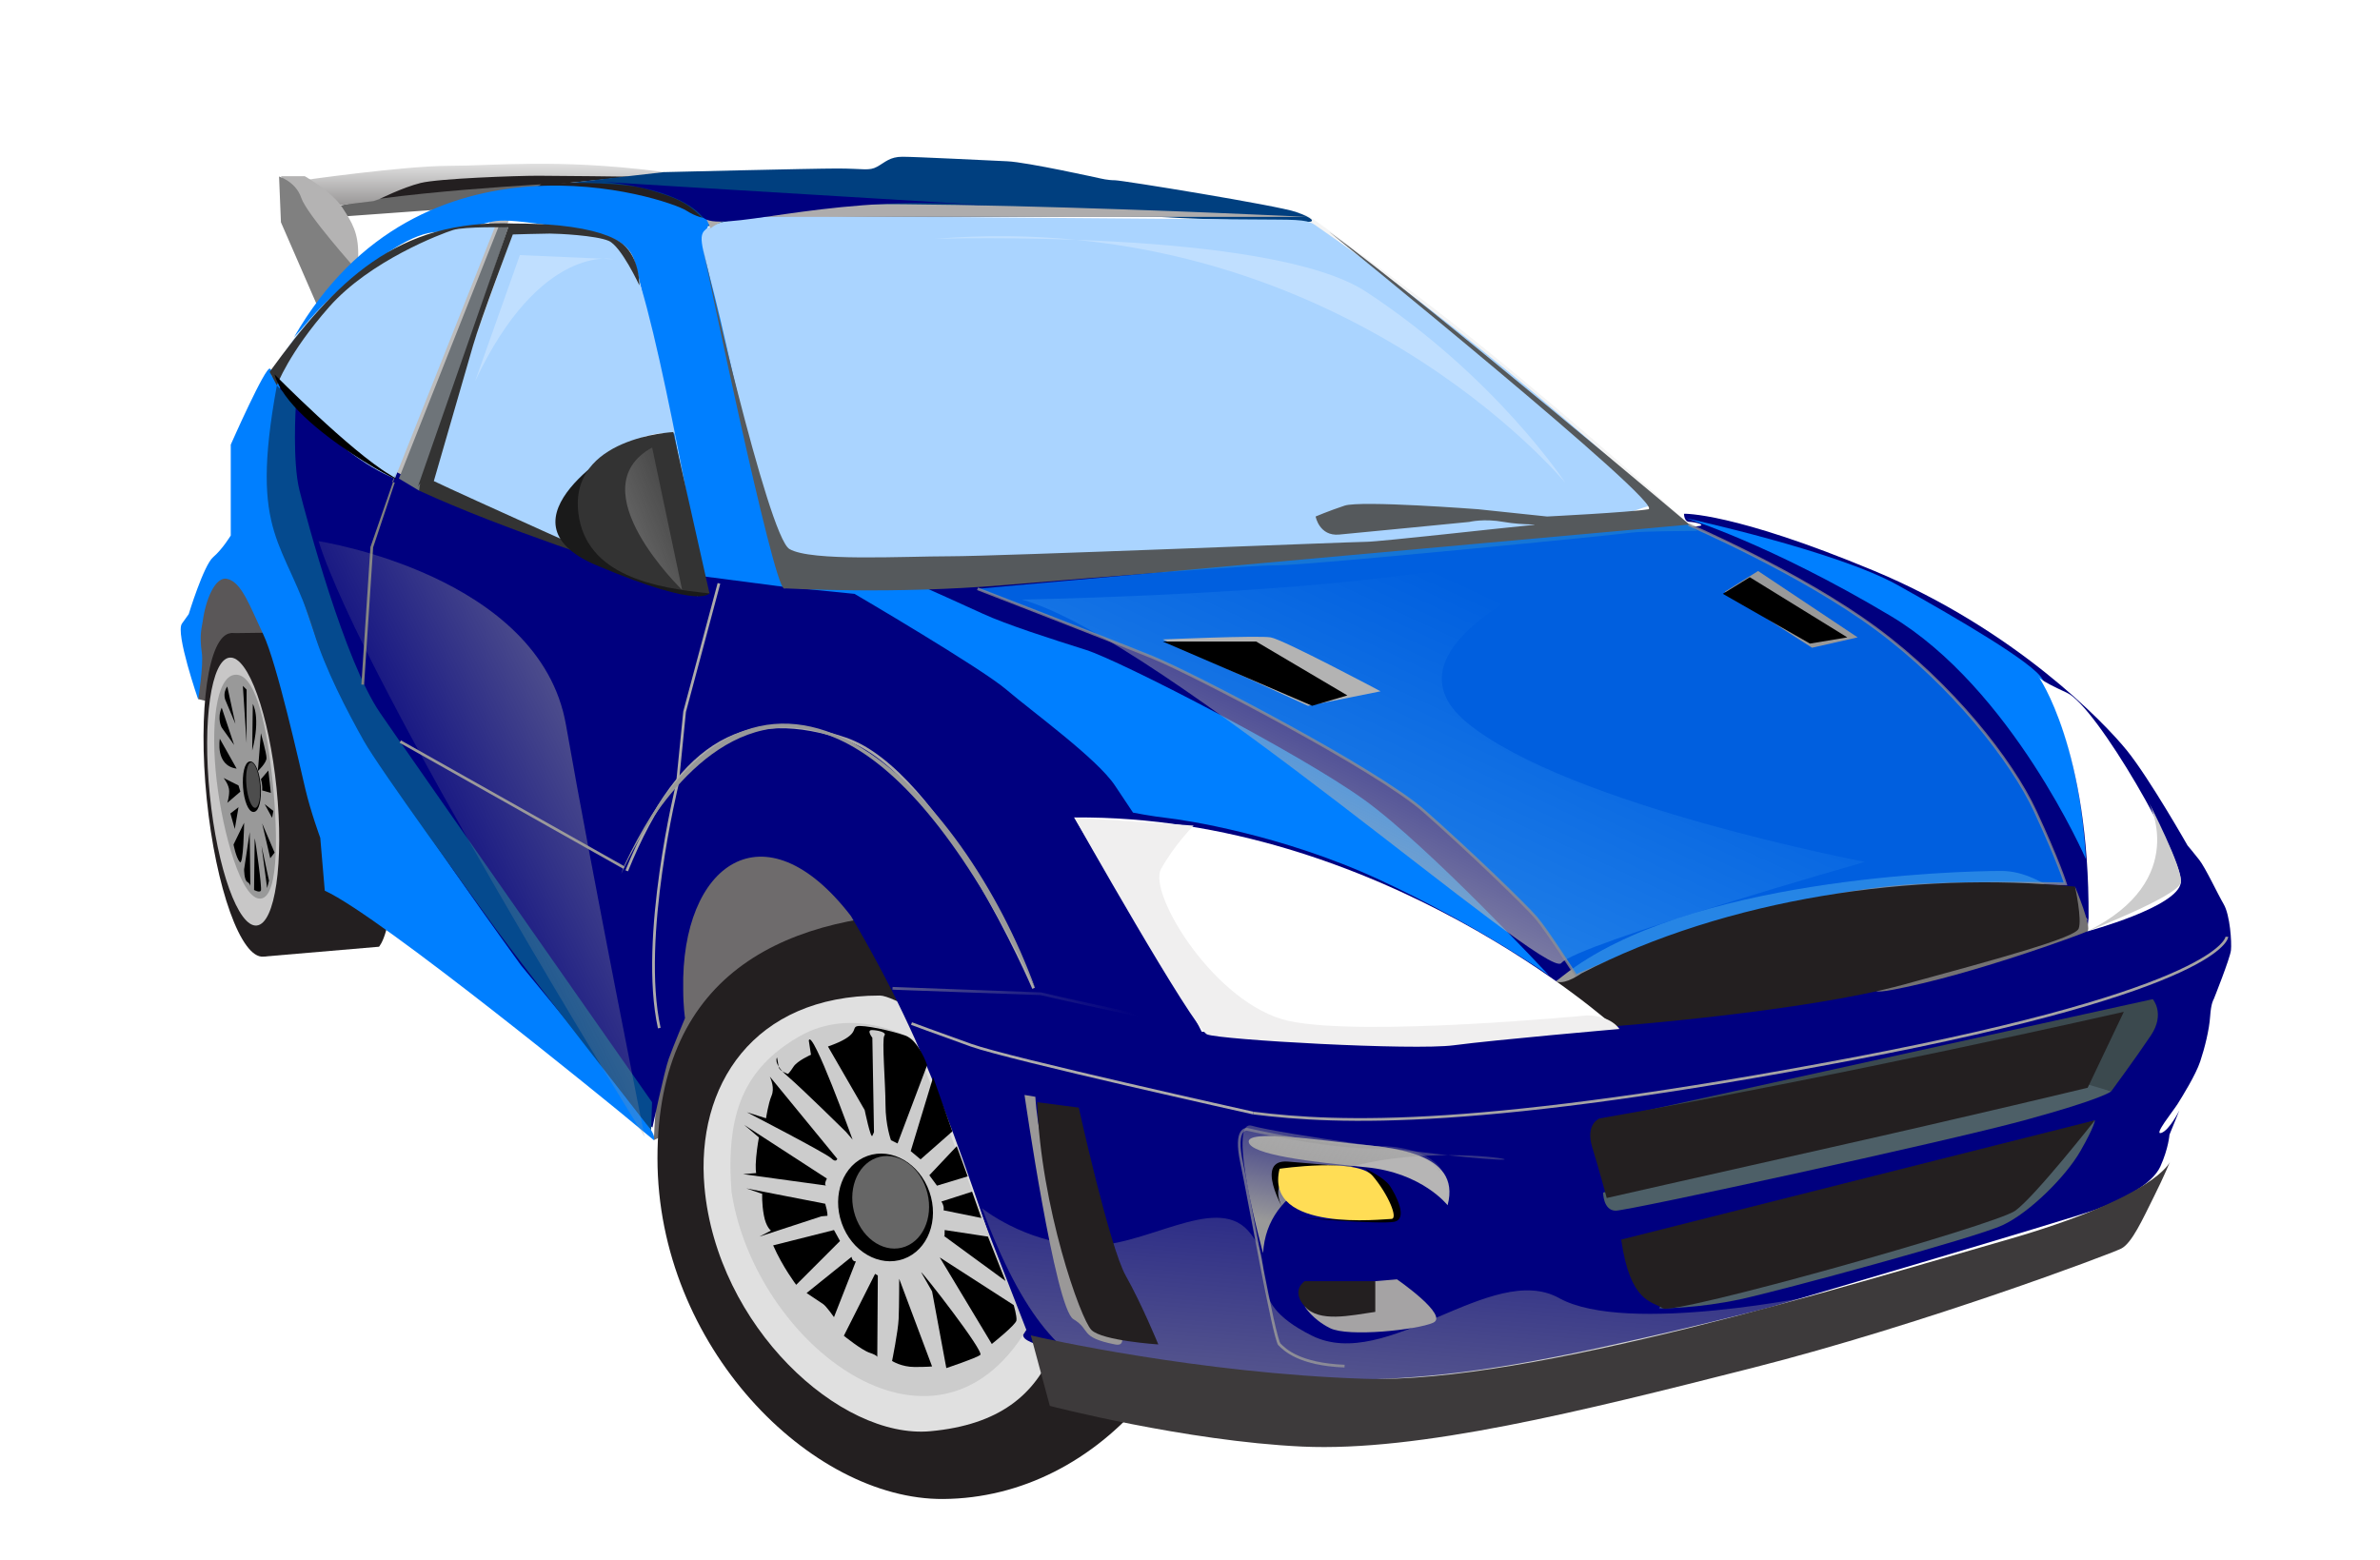
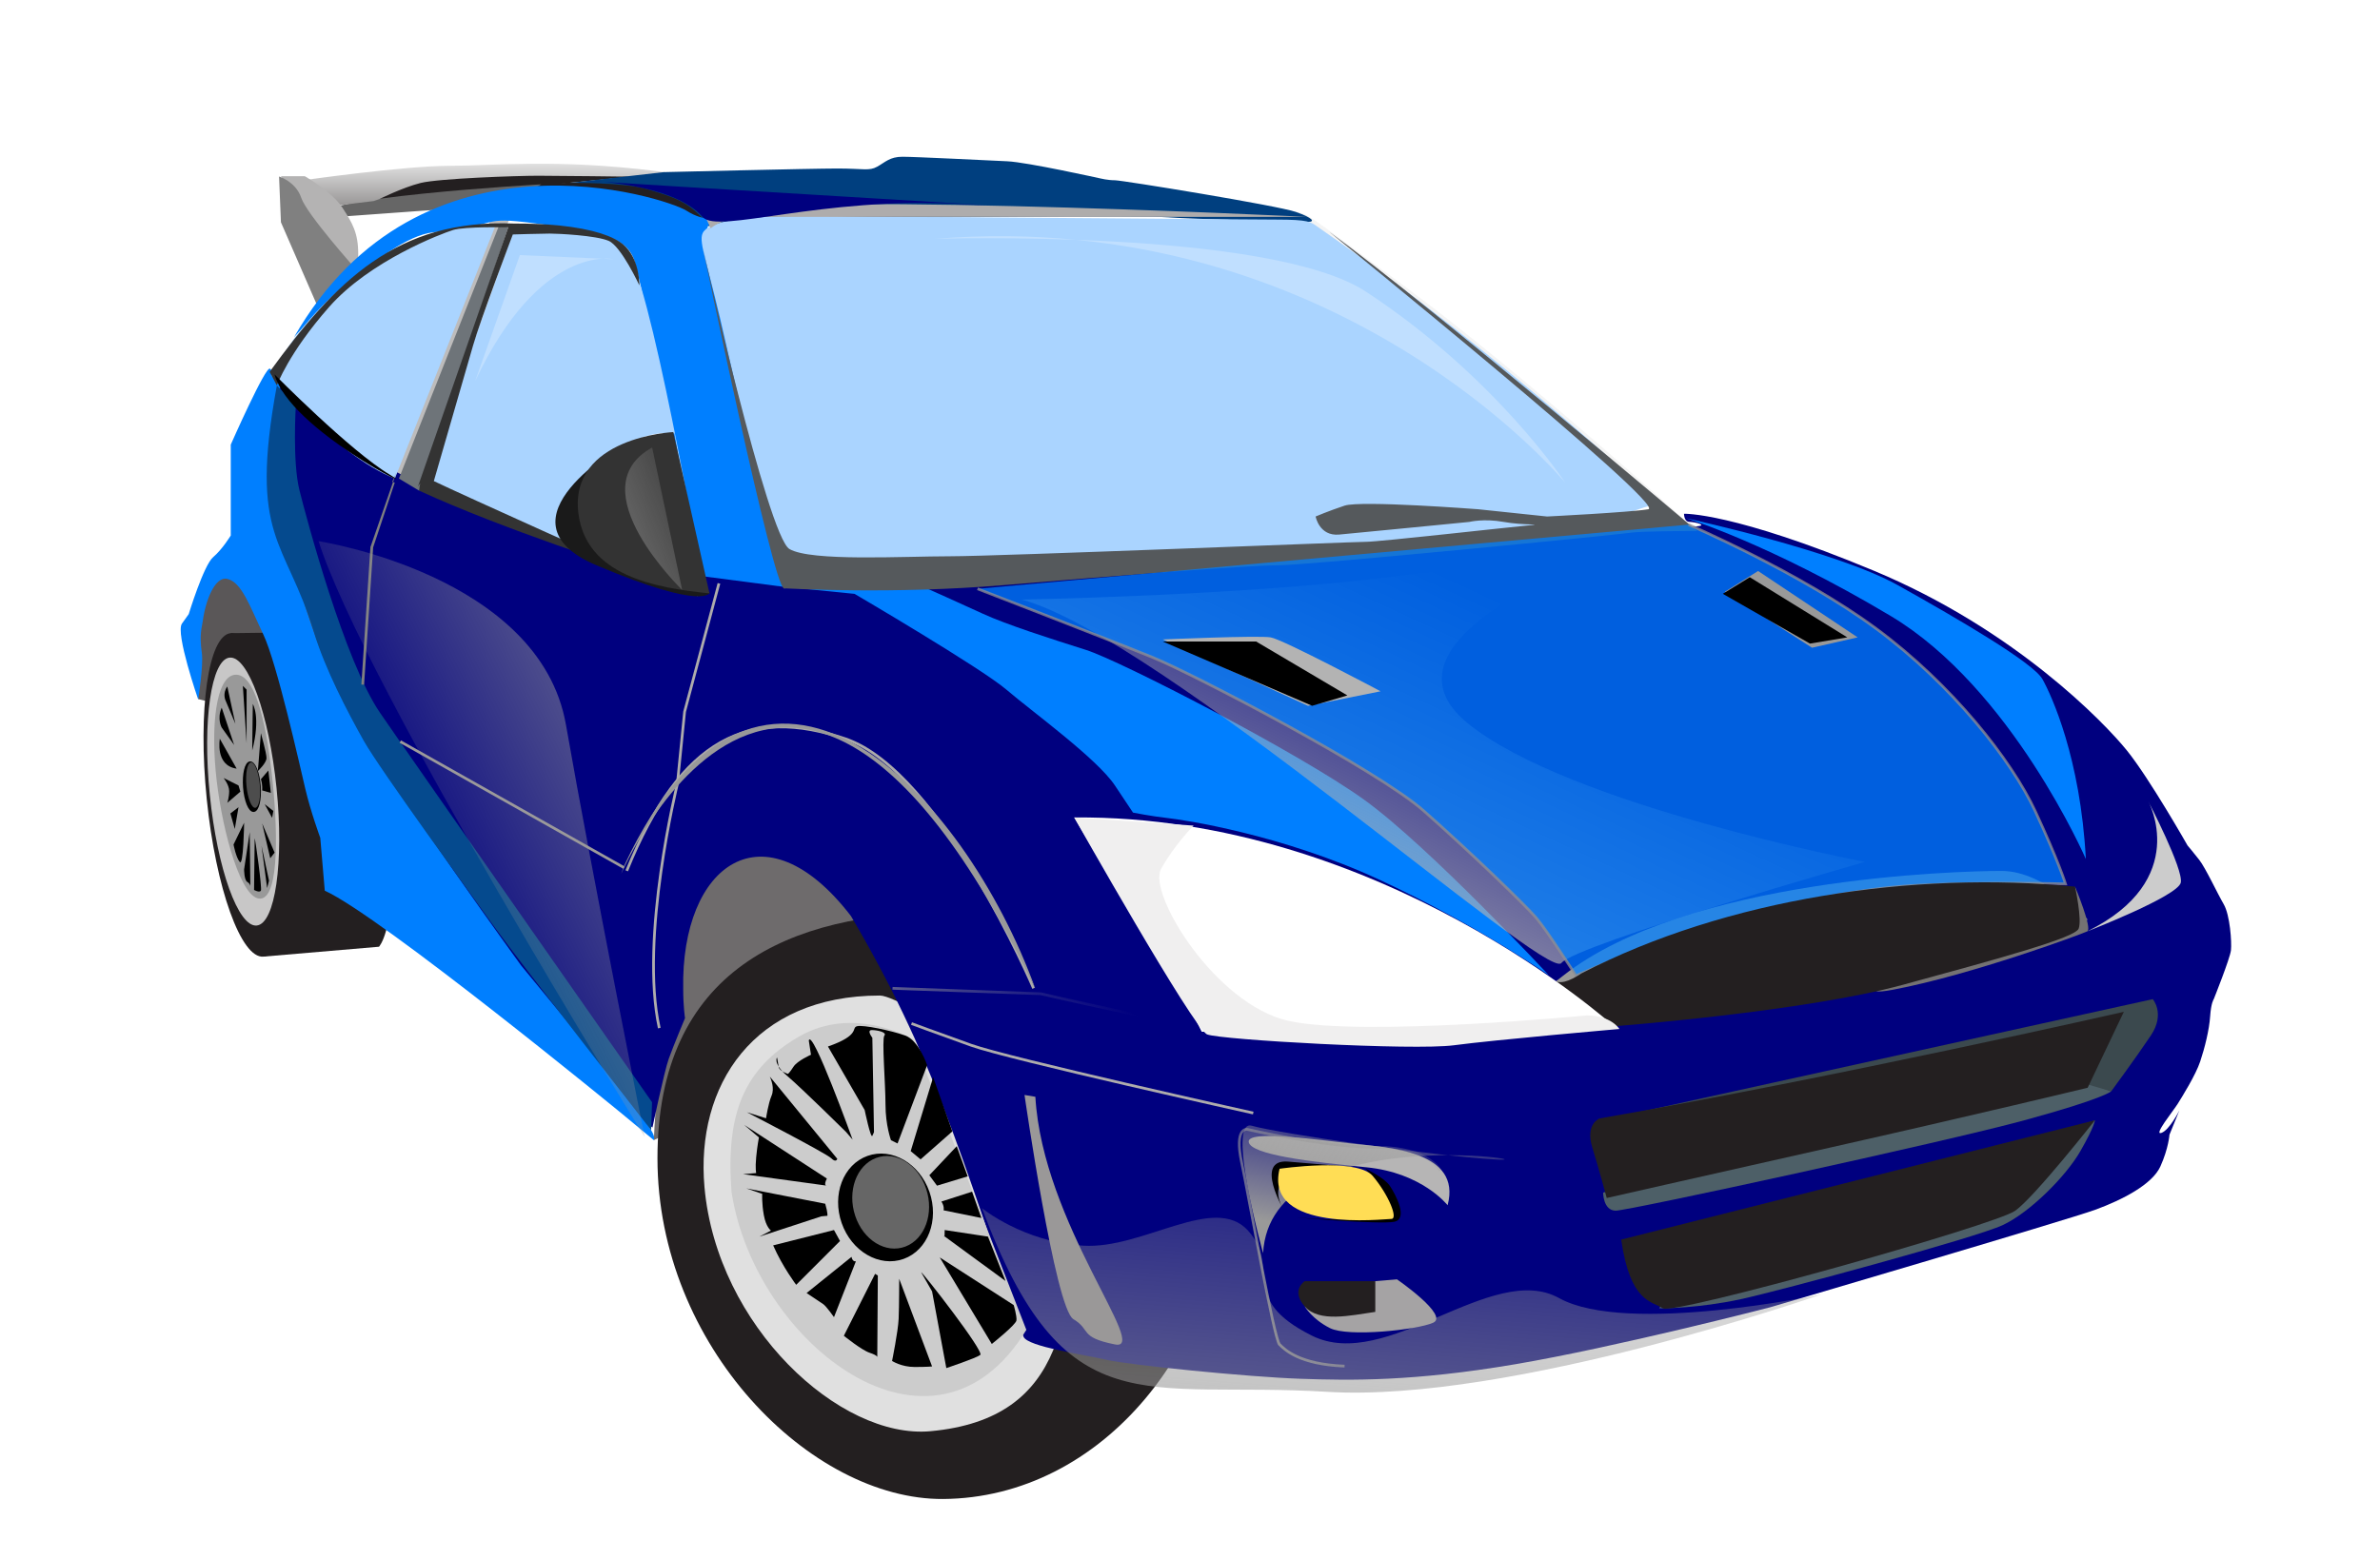
<svg xmlns="http://www.w3.org/2000/svg" xmlns:xlink="http://www.w3.org/1999/xlink" width="1096.916" height="719.338">
  <defs>
    <clipPath clipPathUnits="userSpaceOnUse" id="clipPath4638">
      <path d="m445.165,754.834l50.998,0l0,-46.498l-50.998,0l0,46.498z" id="path4640" />
    </clipPath>
    <clipPath clipPathUnits="userSpaceOnUse" id="clipPath4622">
      <path d="m614.656,761.815l232.489,0l0,-90.977l-232.489,0l0,90.977z" id="path4624" />
    </clipPath>
    <linearGradient id="linearGradient3941">
      <stop stop-color="#b3b3b3" id="stop3943" offset="0" />
      <stop stop-color="#b3b3b3" stop-opacity="0" id="stop3945" offset="1" />
    </linearGradient>
    <linearGradient id="linearGradient3929">
      <stop stop-color="#999999" id="stop3931" offset="0" />
      <stop stop-color="#999999" stop-opacity="0" id="stop3933" offset="1" />
    </linearGradient>
    <linearGradient id="linearGradient3875">
      <stop stop-color="#b3b3b3" id="stop3877" offset="0" />
      <stop stop-color="#b3b3b3" stop-opacity="0" id="stop3879" offset="1" />
    </linearGradient>
    <linearGradient id="linearGradient3777">
      <stop stop-color="#999999" id="stop3779" offset="0" />
      <stop stop-color="#999999" stop-opacity="0" id="stop3781" offset="1" />
    </linearGradient>
    <linearGradient id="linearGradient3757">
      <stop stop-color="#999999" id="stop3759" offset="0" />
      <stop stop-color="#999999" stop-opacity="0" id="stop3761" offset="1" />
    </linearGradient>
    <linearGradient id="linearGradient2969">
      <stop stop-color="#999999" id="stop2971" offset="0" />
      <stop stop-color="#999999" stop-opacity="0" id="stop2973" offset="1" />
    </linearGradient>
    <linearGradient id="linearGradient5023">
      <stop stop-color="#999999" id="stop5025" offset="0" />
      <stop stop-color="#999999" stop-opacity="0" id="stop5027" offset="1" />
    </linearGradient>
    <linearGradient x1="0.5" y1="1" x2="0.5" y2="-0" spreadMethod="pad" id="linearGradient4544">
      <stop stop-color="#989696" offset="0" id="stop4546" />
      <stop stop-color="#e9e9e9" offset="1" id="stop4548" />
    </linearGradient>
    <linearGradient y2="0.616" x2="0.264" y1="0.025" x1="0.931" id="linearGradient3763" xlink:href="#linearGradient3757" />
    <linearGradient y2="-0.549" x2="0.683" y1="1.849" x1="0.009" id="linearGradient3783" xlink:href="#linearGradient3777" />
    <linearGradient y2="-0.105" x2="1.281" y1="1.002" x1="-0.014" id="linearGradient3797" xlink:href="#linearGradient5023" />
    <linearGradient y2="0.873" x2="0.173" y1="0.976" x1="-0.031" id="linearGradient3837" xlink:href="#linearGradient2969" />
    <linearGradient y2="0.287" x2="0.773" y1="0.924" x1="0.187" id="linearGradient3881" xlink:href="#linearGradient3875" />
    <linearGradient y2="-0.262" x2="0.479" y1="0.707" x1="0.007" id="linearGradient3935" xlink:href="#linearGradient3929" />
    <linearGradient y2="0.026" x2="1.197" y1="1.132" x1="-0.842" id="linearGradient3947" xlink:href="#linearGradient3941" />
  </defs>
  <g>
    <title>Layer 1</title>
    <g id="svg_3">
      <path fill="#6e6b6c" fill-rule="nonzero" id="path4506" d="m301.356,525.598c0,0 5,-150 57.5,-145c52.5,5 85,75 85,75c0,0 -142.5,70 -142.5,70z" />
      <path fill="#5a5758" fill-rule="nonzero" id="path4508" d="m91.356,322.264c0,0 -5,-59.166 15,-64.166c20,-5 65,35 65,35c0,0 -3.75,48.333 -3.75,48.333c0,0 -76.25,-19.167 -76.25,-19.167z" />
      <path fill="#231f20" fill-rule="nonzero" id="path4510" d="m312.606,116.848c0,0 27.5,-26.25 27.5,-26.25c0,0 -91.25,-17.5 -135,5c-43.75,22.5 103.75,-36.25 107.5,21.25z" />
      <path fill="#bdbcbc" fill-rule="nonzero" id="path4512" d="m227.189,98.931c0,0 -60,137.5 -60,137.5c0,0 17.5,8.333 17.5,8.333c0,0 53.333,-153.333 53.333,-153.333c0,0 -10.833,7.5 -10.833,7.5z" />
      <path fill="#231f20" fill-rule="nonzero" id="path4518" d="m121.4,440.981c0,0 53.289,-4.551 53.289,-4.551c0,0 6.791,-7.598 4.916,-33.846c-1.875,-26.249 -43.123,-104.995 -43.123,-104.995c0,0 5.707,-6.158 5.707,-6.158c0,0 -35.88,0.446 -35.88,0.446c0,0 31.966,40.359 15.092,149.104z" />
      <path fill="#231f20" fill-rule="nonzero" id="path4520" d="m566.354,533.929c0,86.757 -58.95,156.587 -131.666,157.085c-60.833,0.416 -131.667,-70.328 -131.667,-157.085c0,-86.753 60.616,-113.331 133.334,-113.331c72.717,0 129.999,26.578 129.999,113.331z" />
      <path fill="#e0e0e0" fill-rule="nonzero" id="path4522" d="m495.522,544.764c-1.458,59.735 -3.334,109.166 -66.666,115c-41.722,3.843 -98.443,-48.395 -104.167,-112.5c-4.167,-46.666 22.494,-88.334 80.833,-88.334c11.666,0 90.834,51.667 90,85.834z" />
      <path fill="#231f20" fill-rule="nonzero" id="path4524" d="m132.429,364.551c4.169,41.173 -0.77,75.394 -11.028,76.431c-10.259,1.038 -21.953,-31.498 -26.12,-72.671c-4.168,-41.174 0.771,-75.395 11.028,-76.433c10.258,-1.038 21.954,31.499 26.12,72.673z" />
      <path fill="#c8c7c7" fill-rule="nonzero" id="path4526" d="m127.465,363.343c3.453,34.104 -0.638,62.449 -9.135,63.308c-8.497,0.859 -18.183,-26.09 -21.635,-60.194c-3.452,-34.104 0.638,-62.449 9.135,-63.309c8.497,-0.86 18.184,26.091 21.635,60.195z" />
      <path fill="#231f20" fill-rule="nonzero" id="path4528" d="m160.731,94.973c0,0 26.875,-13.75 46.25,-14.375c19.375,-0.625 86.25,0.625 86.25,0.625c0,0 -121.25,11.875 -132.5,13.75z" />
      <path fill="#666666" fill-rule="nonzero" id="path4530" d="m147.013,100.598c0,0 86.395,-6.25 86.395,-6.25c0,0 16.073,-9.375 16.073,-9.375c0,0 -111.174,6.25 -102.468,15.625z" />
      <g id="g4532" transform="matrix(1.25, 0, 0, 1.25, -337.477, 1061.14)">
        <g id="g4534">
          <g id="g4540">
            <g id="g4542">
              <path fill="url(#linearGradient4544)" id="path4550" d="m381.733,-782.434c0,0 37.333,-5.333 54,-5.333c16.667,0 39.667,-2.667 76.667,2c37,4.667 24,8.667 24,8.667c0,0 -34.667,-6.667 -34.667,-6.667c0,0 -25.333,-0.333 -33.333,-0.333c-8,0 -36.667,1 -43.333,2.667c-6.667,1.667 -15.333,6 -15.333,6c0,0 -2,0.667 -2,0.667c0,0 -13.667,1.667 -13.667,1.667c0,0 -1,-5.333 -12.333,-9.333z" />
            </g>
          </g>
        </g>
      </g>
      <g transform="matrix(1.25, 0, 0, 1.25, -337.477, 1061.14)" id="g4562">
        <path stroke-width="1px" fill="#00007f" id="path4570" d="m510.553,-433.106c0,0 4.333,-20.667 6,-25.333c1.666,-4.666 6,-15 6,-15c0,0 -0.667,-4.332 -0.667,-10.666c-0.894,-46.042 29.87,-68.561 61.837,-27c30.182,51.218 40.418,87.5 63.666,155.207c1.668,3.666 21.831,6.459 30.497,8.459c8.666,2 52.334,6.334 71.334,7c19,0.666 42,1.001 79.332,-5.333c37.334,-6.334 94,-21 94,-21c0,0 110,-32.335 120,-36.001c10,-3.666 21,-9.334 24,-16c3,-6.666 3.334,-11.666 3.334,-11.666c0,0 3.666,-9 3.666,-9c0,0 -3.666,7.333 -6.666,8.333c-3,1 4.332,-8.001 6,-10.667c1.666,-2.666 6.666,-10.666 8.33,-15.666c1.67,-5 3.34,-11.667 3.67,-16.667c0.33,-5 1.33,-6.333 1.33,-6.333c0,0 6,-15 6.34,-18c0.33,-3 -0.34,-13 -2.67,-17c-2.33,-4 -6.67,-13.333 -9,-16.333c-2.334,-3 -4.334,-5.334 -4.334,-5.334c0,0 -13.998,-24.666 -22.332,-34.999c-8.334,-10.334 -41.334,-44.667 -93.334,-66.334c-52,-21.666 -70,-21 -70,-21c0,0 0,3 2,3c2,0 7.332,1.333 2.332,1.667c-5,0.333 -16.998,1.666 -34.666,2.333c-17.666,0.667 -66.998,6.667 -78.332,7.667c-11.334,1 -50.666,3 -62,4c-11.334,1 -79.668,6.666 -83.002,7c-3.332,0.333 -59.999,3.333 -71.332,1.667c-11.334,-1.667 -36.667,-5 -36.667,-5c0,0 -2,8 -2,8c0,0 -22.667,-5.667 -26,-8.334c-3.333,-2.666 -4,-3.666 -4,-3.666c0,0 -73.333,-25.667 -96.333,-43c-23,-17.334 -29.334,-25.334 -29.334,-25.334c0,0 6.667,60.667 6.667,60.667c0,0 33.333,106.333 33.333,106.333c0,0 92.667,104.667 92.667,104.667c0,0 6.334,4.666 6.334,4.666l0,0z" />
      </g>
      <path fill="#999999" stroke-width="1px" d="m962.177,423.948c0,0 -19.002,-22.457 -39.731,-22.457c-20.729,0 -145.104,3.455 -202.109,48.368c-29.882,23.544 -13.819,6.91 24.184,15.547c38.003,8.637 215.928,-39.731 217.656,-41.458z" id="path3871" />
      <path fill="url(#linearGradient3783)" stroke-width="1px" d="m452.586,556.96c0,0 19.002,15.547 46.641,17.274c27.639,1.727 60.46,-24.184 76.007,-6.91c15.547,17.274 -5.182,31.094 29.366,48.368c34.549,17.274 82.916,-34.549 114.01,-17.274c31.094,17.274 120.92,-1.727 120.92,-1.727c0,0 -143.376,50.095 -228.02,44.913c-84.644,-5.182 -120.92,17.274 -158.923,-84.644z" id="path3775" />
      <path fill="#f4f4f4" fill-rule="nonzero" id="path4572" d="m776.131,239.342c0,0 -76.442,-68.744 -127.275,-106.244c-50.834,-37.5 -45.001,-34.166 -53.334,-35.833c-8.333,-1.667 -27.5,-0.834 -27.5,-0.834c0,0 5,4.167 5,4.167c0,0 31.667,2.5 31.667,2.5c0,0 169.166,130 164.166,135c-5,5 7.275,1.244 7.275,1.244z" />
      <g id="g4574" transform="matrix(1.25, 0, 0, 1.25, -337.477, 1061.14)">
        <g id="g4576">
          <g id="g4582">
            <g id="g4584">
              <path fill="#003f7f" id="path4592" d="m531.18,-765.545c0,0 32.553,-2.557 53.22,-2.89c20.667,-0.333 108,-1 116.333,-0.333c8.333,0.667 49.332,1.667 51.666,1.667c2.334,0 2.001,-1.333 -4.666,-3.667c-6.667,-2.333 -64,-11.667 -66.667,-11.667c-2.667,0 -5.333,-0.667 -5.333,-0.667c0,0 -26.999,-6 -34.333,-6.333c-7.334,-0.333 -34,-1.667 -38.667,-1.667c-4.667,0 -6.333,2 -9.333,3.667c-3,1.667 -5,0.667 -14.667,0.667c-9.667,0 -64,1.333 -64,1.333c0,0 -35,4 -35,4c0,0 20.333,-0.333 29,2.333c8.667,2.667 15.781,4.223 22.447,13.556z" />
            </g>
          </g>
        </g>
      </g>
      <path fill="#b4b3b3" fill-rule="nonzero" id="path4594" d="m140.46,81.223c0,0 12.547,7.182 17.252,14.363c4.705,7.182 7.394,11.752 7.394,21.545c0,9.793 -3.361,7.834 -3.361,7.834c0,0 -23.526,-30.033 -23.526,-30.033c0,0 -8.738,-13.71 -8.738,-13.71c0,0 10.979,0 10.979,0z" />
      <path fill="#808080" fill-rule="nonzero" id="path4596" d="m146.356,141.223c0,0 -16.875,-38.75 -16.875,-38.75c0,0 -0.864,-21.102 -0.864,-21.102c0,0 7.739,2.352 10.239,9.852c2.5,7.5 25.091,32.784 25.091,32.784c0,0 -17.591,17.216 -17.591,17.216z" />
      <path fill="#007fff" fill-rule="nonzero" id="path4598" d="m91.356,322.473c0,0 -10.625,-30.625 -7.5,-35c3.125,-4.375 3.125,-4.375 3.125,-4.375c0,0 6.875,-22.5 11.25,-26.25c4.375,-3.75 8.125,-10 8.125,-10c0,0 0,-41.875 0,-41.875c0,0 16.25,-36.875 18.125,-35c1.875,1.875 4.852,7.977 4.852,7.977c0,0 -9.852,39.523 -2.977,55.148c6.875,15.625 15,61.875 36.25,98.125c21.25,36.25 77.5,113.75 77.5,113.75c0,0 38.125,46.25 42.5,51.875c3.002,3.86 12.957,16.952 17.5,24.166c2.077,3.297 1.25,4.584 1.25,4.584c0,0 -14.583,-12.084 -14.583,-12.084c0,0 -111.249,-91.25 -137.083,-102.916c0,0 -2.084,-24.375 -2.084,-24.375c0,0 -4.375,-11.875 -6.875,-22.5c-2.5,-10.625 -13.125,-58.125 -19.375,-71.25c-6.25,-13.125 -9.955,-24.133 -16.666,-25.625c-5.625,-1.25 -10,10.001 -11.25,19.584c-0.341,2.614 -1.667,5.833 -0.417,14.583c0.815,5.704 -1.667,21.458 -1.667,21.458z" />
      <path fill="#007fff" fill-rule="nonzero" id="path4600" d="m135.522,155.431c0,0 40.833,-45.833 64.167,-48.333c32.58,-3.49 20.833,-7.5 46.667,-4.167c25.833,3.333 41.667,5.001 45.833,16.667c4.167,11.666 30,145.833 30,145.833c0,0 38.333,5 38.333,5c0,0 33.334,3.333 33.334,3.333c0,0 58.332,34.167 70,44.167c11.667,10 41.666,31.667 50,44.167c8.333,12.5 8.333,12.5 8.333,12.5c0,0 8.333,1.666 15.833,2.5c7.5,0.834 52.5,7.5 97.5,28.334c45,20.834 78.334,44.166 78.334,44.166c0,0 -55,-59.165 -85,-80.832c-30,-21.668 -112.5,-64.168 -128.334,-69.168c-15.834,-5 -36.666,-11.666 -47.5,-16.666c-10.834,-5 -25.834,-11.667 -25.834,-11.667c0,0 -68.333,-7.499 -68.333,-7.499c0,0 -33.333,-152.501 -33.333,-152.501c0,0 -1.113,-3.889 1.387,-8.055c2.5,-4.166 -1.388,-0.278 -10.554,-6.111c-9.166,-5.833 -122.499,-43.335 -180.833,58.332l0,0z" />
      <path fill="url(#linearGradient3881)" stroke-width="1px" d="m470.86,276.39c0,0 100.191,-1.727 169.288,-10.365c69.097,-8.637 95.008,-8.637 95.008,-8.637c0,0 -105.373,38.003 -58.732,76.007c46.641,38.003 183.107,63.915 183.107,63.915c0,0 -133.012,38.003 -139.922,46.641c-6.91,8.637 -184.835,-150.286 -248.749,-167.56z" id="path3873" />
      <path fill="#007fff" fill-rule="nonzero" id="path4602" d="m961.351,396.009c0,0 -34.161,-78.747 -89.995,-112.081c-55.834,-33.334 -94.167,-45 -94.167,-45c0,0 69.166,15 97.5,30.833c28.334,15.833 62.501,35.833 66.667,43.333c4.166,7.5 17.495,36.248 19.995,82.914z" />
      <path fill="url(#linearGradient3837)" id="path4604" d="m939.246,309.27l-0.781,0.977c22.857,18.7 40.319,40.114 51.953,58.085c5.817,8.986 10.161,17.11 13.008,23.594c2.847,6.485 4.168,11.424 3.984,13.633c-0.086,1.029 -0.794,2.258 -2.031,3.594c-1.237,1.335 -2.974,2.751 -5.078,4.179c-4.209,2.858 -9.795,5.764 -15.352,8.36c-10.927,5.106 -21.555,8.933 -21.914,9.062l-3.086,-1.562l-0.195,-0.117l-0.273,0.078c0,0 -10,3.347 -27.5,9.18c-17.427,5.808 -75.727,21.657 -189.024,33.32c-113.31,11.664 -140.695,8.307 -171.523,4.14c-30.756,-4.156 -91.602,-18.32 -91.602,-18.32l-0.078,0l-0.039,0l-68.32,-2.5l-0.078,1.25l68.242,2.5c0,0 60.807,14.142 91.719,18.32c30.838,4.169 58.442,7.528 171.796,-4.14c113.369,-11.67 171.724,-27.542 189.297,-33.399c17.351,-5.782 27.097,-9.006 27.266,-9.062l3.086,1.562l0.273,0.117l0.235,-0.117c0,0 11.047,-3.956 22.226,-9.179c5.59,-2.612 11.24,-5.514 15.547,-8.438c2.154,-1.462 3.975,-2.93 5.313,-4.375c1.338,-1.444 2.221,-2.904 2.343,-4.375l0,-0.039c0.221,-2.795 -1.19,-7.639 -4.062,-14.18c-2.882,-6.562 -7.276,-14.714 -13.125,-23.75c-11.699,-18.07 -29.25,-39.599 -52.227,-58.398l0,0z" />
      <path fill="#6e7479" fill-rule="nonzero" id="path4606" d="m230.106,103.723c0,0 -46.25,116.875 -46.25,116.875c0,0 9.375,5.625 9.375,5.625c0,0 41.042,-121.459 41.042,-121.459c0,0 -4.167,-1.041 -4.167,-1.041z" />
      <path fill="#aad4ff" fill-rule="nonzero" id="path4608" d="m181.981,220.598c0,0 46.25,-116.25 46.25,-116.25c-40.298,-3.048 -86.11,33.855 -103.125,68.75c0,0 0,0 0,0c0,0 28.75,36.25 56.875,47.5z" />
      <path fill="#aad4ff" fill-rule="nonzero" id="path4610" d="m323.231,264.973c0,0 -24.375,-141.875 -35,-149.375c-10.625,-7.5 -13.125,-7.5 -26.25,-8.125c-13.125,-0.625 -25,-1.875 -25,-1.875c0,0 -40.625,113.125 -40.625,113.125c0,0 1.25,3.75 1.25,3.75c0,0 73.125,31.875 73.125,31.875c0,0 -16.875,-13.75 -6.875,-25.625c12.941,-14.025 26.221,-30.921 46.977,-28.916c0,0 10.523,60.166 12.398,65.166z" />
      <path fill="#333333" fill-rule="nonzero" id="path4612" d="m236.98,103.051c-54.131,-2.253 -82.338,26.613 -112.719,68.375l3.344,6.25c0,0 5.406,-15 24.156,-36.25c18.75,-21.25 51.677,-33.739 57.094,-35.406c5.417,-1.667 25.406,-1.25 25.406,-1.25l-41.656,119.562c0.365,-0.638 0.725,-1.114 1.094,-1.531c-0.446,1.635 -0.469,3.406 -0.469,3.406c39.375,18.125 96.488,36.25 96.488,36.25c0,0 -75.328,-33.741 -89.77,-40.688c0.481,-1.657 14.784,-50.964 18.062,-62.438c3.334,-11.667 18.344,-51.25 18.344,-51.25c0,0 13.344,-0.406 17.094,-0.406c3.75,0 21.229,0.844 27.062,3.344c5.834,2.5 14.173,20.542 14.173,20.542c0,0 0.288,-12.361 -7.485,-18.885c-4.294,-3.604 -13.344,-7.084 -29.594,-8.75c-6.094,-0.625 -13.315,-0.887 -20.625,-0.875z" />
      <path fill="#aad4ff" fill-rule="nonzero" id="path4616" d="m361.356,271.223c0,0 -20.964,-86.631 -26.666,-112.292c-8.334,-37.5 -12.912,-47.042 -10.834,-51.458c5,-10.625 59.375,-7.5 88.125,-7.5c28.75,0 161.25,1.25 176.25,1.25c15,0 15.847,1.107 18.75,3.125c88.125,61.25 157.5,127.5 157.5,127.5c0,0 -2.5,0.625 -13.75,4.375c-11.25,3.75 -88.75,11.875 -103.75,13.75c-15,1.875 -285.625,21.25 -285.625,21.25z" />
      <g transform="matrix(1.25, 0, 0, -1.25, -337.477, 1061.14)" id="g4618">
        <g id="g4620" />
        <g id="g4626">
          <g opacity="0.26" id="g4628" clip-path="url(#clipPath4622)">
            <g id="g4630" transform="translate(80.066, 183.434) scale(1, -1)">
              <path fill="#ffffff" fill-rule="nonzero" id="path4632" d="m534.59,-577.399c0,0 123.479,-3.807 158.992,19.499c47.998,31.499 73.497,70.497 73.497,70.497c0,0 -83.997,-101.995 -232.489,-89.996z" />
            </g>
          </g>
        </g>
      </g>
      <g transform="matrix(1.25, 0, 0, -1.25, -337.477, 1061.14)" id="g4634">
        <g id="g4636" />
        <g id="g4642">
          <g opacity="0.26" id="g4644" clip-path="url(#clipPath4638)">
            <g id="g4646" transform="translate(80.066, 183.434) scale(1, -1)">
              <path fill="#ffffff" fill-rule="nonzero" id="path4648" d="m365.099,-524.902c0,0 16.5,-46.498 16.5,-46.498c0,0 34.498,1.5 34.498,1.5c0,0 -26.999,-6 -50.998,44.998z" />
            </g>
          </g>
        </g>
      </g>
-       <path fill="#ffffff" fill-rule="nonzero" id="path4650" d="m961.981,429.348c0,0 41.875,-11.25 43.125,-22.5c1.25,-11.25 -38.75,-81.25 -52.5,-87.5c-13.75,-6.25 -13.126,-7.498 -13.126,-7.498c0,0 23.542,32.916 23.126,111.248" />
      <path fill="#a5a3a4" fill-rule="nonzero" id="path4652" d="m633.856,590.598c0,0 10,-0.833 10,-0.833c0,0 24.166,16.667 16.666,20c-7.5,3.333 -39.166,6.667 -47.5,2.5c-8.334,-4.167 -11.666,-10 -11.666,-10c0,0 32.5,-11.667 32.5,-11.667z" />
      <path fill="#b6b5b5" fill-rule="nonzero" id="path4654" d="m667.188,555.598c0,0 -11.667,-15 -37.5,-17.5c-25.833,-2.5 -53.333,-5.833 -54.166,-11.666c-0.834,-5.834 32.501,-0.833 48.334,0.834c15.833,1.666 49.999,3.333 43.333,28.333z" />
      <path fill="#9a9898" fill-rule="nonzero" id="path4656" d="m477.188,505.598c0,0 -5,-0.833 -5,-0.833c0,0 14.166,98.333 22.5,103.333c8.334,5 2.501,8.335 19.167,11.667c16.666,3.333 -33.335,-55.835 -36.667,-114.168z" />
      <path fill="#747273" fill-rule="nonzero" id="path4658" d="m956.356,408.723c0,0 8.125,19.375 5.625,20.625c-2.5,1.25 -53.125,20 -89.375,26.875c-36.25,6.875 61.875,-30 61.875,-30c0,0 13.75,9.375 21.875,-17.5z" />
      <path fill="#4d5f67" fill-rule="nonzero" id="path4660" d="m766.357,603.096c0,0 16.665,0.001 35.833,-4.166c19.167,-4.167 108.334,-28.335 120.834,-34.167c12.5,-5.833 29.167,-22.5 35.834,-34.166c6.666,-11.666 6.666,-14.166 6.666,-14.166c0,0 -189.166,70 -189.166,70c0,0 -11.667,16.666 -11.667,16.666" />
      <path fill="#4d5f67" fill-rule="nonzero" id="path4662" d="m738.857,549.762c0,0 -0.001,8.334 5.833,8.334c5.834,0 151.667,-31.666 188.334,-41.666c36.666,-10 40,-13.334 40,-13.334c0,0 -25.834,-10.834 -25.834,-10.834c0,0 -208.333,57.5 -208.333,57.5z" />
      <path fill="#3b494e" fill-rule="nonzero" id="path4664" d="m742.189,515.596c0,0 250,-55 250,-55c0,0 5.835,6.666 -0.833,16.666c-6.667,10 -18.334,25.834 -18.334,25.834c0,0 -14.166,-4.166 -14.166,-4.166c0,0 15.833,-25.834 15.833,-25.834c0,0 -232.5,42.5 -232.5,42.5z" />
      <path fill="#054a8e" fill-rule="nonzero" id="path4666" d="m127.606,177.681c0,0 8.75,9.167 8.75,9.167c0,0 -1.666,25.834 1.667,39.167c3.333,13.333 20.833,78.75 37.083,102.5c16.25,23.75 125.417,179.584 125.417,179.584c0,0 -0.417,12.916 -0.417,12.916c0,0 -60.834,-77.916 -71.667,-92.916c-10.833,-15 -53.333,-73.333 -60.833,-86.667c-7.5,-13.334 -17.916,-33.334 -22.916,-50.001c-13.069,-43.123 -30.156,-42.729 -17.084,-113.75z" />
      <path fill="#55595c" fill-rule="nonzero" id="path4668" d="m612.606,106.848c0,0 156.042,126.459 147.084,127.917c-8.959,1.458 -46.667,3.333 -46.667,3.333c0,0 -31.666,-3.333 -31.666,-3.333c0,0 -54.166,-4.167 -61.666,-1.667c-7.5,2.5 -13.334,5 -13.334,5c0,0 1.665,9.166 10.833,8.333c9.167,-0.833 60,-5.833 60,-5.833c0,0 6.667,-1.667 15.834,0c9.166,1.667 20.001,0.834 10.834,1.667c-9.167,0.833 -68.335,7.5 -74.167,7.5c-5.833,0 -170.001,6.666 -191.667,6.666c-21.666,0 -64.166,2.5 -74.166,-3.333c-10,-5.833 -40,-139.167 -40,-139.167c0,0 32.502,157.084 37.501,157.292c4.999,0.208 50.833,2.709 100.833,-1.458c50,-4.167 112.5,-9.167 126.666,-9.167c14.166,0 157.5,-14.167 162.5,-15c5,-0.833 30.834,-0.833 30.834,-0.833c0,0 -123.749,-104.583 -169.583,-137.917z" />
      <path fill="#231f20" fill-rule="nonzero" id="path4670" d="m737.189,515.596c0,0 -6.665,2.501 -3.333,13.334c3.333,10.833 6.666,23.333 6.666,23.333c0,0 36.667,-8.333 103.334,-23.333c66.666,-15 118.333,-27.5 118.333,-27.5c0,0 16.667,-35 16.667,-35c0,0 -131.667,30 -241.667,49.166z" />
      <path fill="#231f20" fill-rule="nonzero" id="path4672" d="m747.189,571.429c0,0 218.334,-55 218.334,-55c0,0 -27.499,35 -36.666,41.666c-9.167,6.666 -157.5,48.334 -162.5,45c-5,-3.334 -15.001,-2.499 -19.167,-31.666z" />
      <path opacity="0.75" fill="#007fff" stroke="#918f90" stroke-width="1.25" stroke-miterlimit="4" id="path4674" d="m450.523,271.43c0,0 62.501,24.166 80.834,31.666c18.333,7.5 103.334,51.666 125,70.833c21.666,19.167 46.666,43.335 51.666,49.167c5,5.833 18.334,26.666 18.334,26.666c0,0 54.459,-24.014 90.833,-30.834c0,0 34.167,-9.165 66.667,-10.833c32.5,-1.667 68.124,-0.624 68.124,-0.624c0,0 -3.124,-10.21 -13.958,-33.544c-10.834,-23.333 -38.334,-58.333 -73.334,-84.166c-35,-25.833 -86.459,-47.915 -86.459,-47.915" />
-       <path fill="none" stroke="#a5a3a4" stroke-width="1.25" stroke-miterlimit="4" id="path4676" d="m1026.356,431.848c0,0 -1.25,23.75 -172.5,56.25c-171.25,32.5 -236.25,30 -276.25,25" />
      <path fill="none" stroke="#aeacac" stroke-width="1.25" stroke-miterlimit="4" id="path4678" d="m577.606,513.098c0,0 -112.5,-25 -130,-31.25c-17.5,-6.25 -27.5,-10 -27.5,-10" />
-       <path fill="#3d3a3b" fill-rule="nonzero" id="path4680" d="m475.106,615.598c0,0 8.75,32.5 8.75,32.5c0,0 62.5,16.25 116.25,18.75c53.75,2.5 128.75,-16.25 207.5,-36.25c78.75,-20 165,-52.5 170,-55c5,-2.5 10,-13.75 15,-23.75c5,-10 7.5,-16.25 7.5,-16.25c0,0 -6.25,16.25 -76.25,36.25c-70,20 -218.75,66.25 -295,63.75c-76.25,-2.5 -148.75,-18.75 -153.75,-20z" />
      <path fill="#231f20" fill-rule="nonzero" id="path4682" d="m715.523,451.432c0,0 28.333,21.666 28.333,21.666c0,0 87.5,-6.666 133.334,-19.166c45.834,-12.5 79.165,-21.667 80.833,-25.834c1.667,-4.166 -1.666,-19.375 -1.666,-19.375c-74.17,-7.317 -160.672,5.435 -227.5,40c-5.625,3.75 -10.415,5.417 -13.333,2.709z" />
      <path fill="#aeacac" fill-rule="nonzero" id="path4684" d="m325.106,99.99c0,0 2.466,5.312 2.466,5.312c0,0 4.933,-5.312 19.733,-5.312c14.8,0 255.3,0 255.3,0c0,0 -270.1,-13.281 -277.5,0z" />
      <path fill="url(#linearGradient3797)" id="path4686" d="m574.793,519.973c0,0 -0.551,-0.056 -1.172,0.156c-0.621,0.212 -1.362,0.714 -1.953,1.719c-1.182,2.009 -1.76,5.88 -0.078,13.867c1.661,7.89 5.416,28.316 9.062,47.07c1.823,9.377 3.617,18.336 5.117,25.117c0.75,3.391 1.422,6.271 1.992,8.359c0.285,1.044 0.548,1.889 0.781,2.539c0.233,0.65 0.347,1.051 0.703,1.406c1.25,1.25 3.651,3.62 8.32,5.742c4.669,2.122 11.629,4.034 22.109,4.453l0.039,-1.25c-10.353,-0.414 -17.143,-2.292 -21.641,-4.336c-4.497,-2.044 -6.68,-4.258 -7.93,-5.508c0.043,0.043 -0.216,-0.34 -0.43,-0.938c-0.214,-0.597 -0.462,-1.435 -0.742,-2.461c-0.56,-2.052 -1.245,-4.862 -1.992,-8.242c-1.495,-6.76 -3.295,-15.745 -5.117,-25.117c-3.645,-18.746 -7.39,-39.126 -9.062,-47.07c-1.652,-7.847 -0.98,-11.475 -0.078,-13.008c0.451,-0.766 0.92,-1.046 1.289,-1.172c0.345,-0.118 0.523,-0.082 0.547,-0.078c0,0 0.039,0 0.039,0c0.064,0.015 35.79,8.32 60.078,8.32c11.99,0 19.162,2.714 23.32,5.352c2.079,1.318 3.411,2.625 4.219,3.594c0.807,0.969 1.055,1.523 1.055,1.523l1.172,-0.508c0,0 -0.365,-0.773 -1.25,-1.836c-0.885,-1.062 -2.339,-2.438 -4.531,-3.828c-4.384,-2.78 -11.808,-5.547 -23.984,-5.547c-24.023,0 -59.844,-8.32 -59.844,-8.32l-0.039,0z" />
      <path fill="#231f20" fill-rule="nonzero" id="path4690" d="m633.856,604.766c0,0 0,-14.167 0,-14.167c0,0 -32.5,0 -32.5,0c0,0 -6.666,4.167 0,11.667c6.666,7.5 20.834,4.167 32.5,2.5z" />
      <path fill="none" stroke="#abaaaa" stroke-width="1.25" stroke-miterlimit="4" id="path4692" d="m476.356,455.598c0,0 -42.5,-100 -86.667,-114.999c-44.167,-15 -75.834,-0.833 -100.834,60.833" />
      <path fill="none" stroke="#9c9a9b" stroke-width="1.25" stroke-miterlimit="4" id="path4694" d="m184.481,341.848c0,0 103.125,58.125 103.125,58.125" />
      <path fill="#808080" id="path4696" d="m182.682,217.78l-11.912,34.302l-0.039,0.079l0,0.078l-4.18,63.32l1.25,0.078l4.18,-63.281l0,-0.039l9.961,-29.844l-1.172,-0.391l1.912,-4.302l0,0z" />
      <path fill="none" stroke="#aeacac" stroke-width="1.25" stroke-miterlimit="4" id="path4698" d="m331.356,268.932c0,0 -15.833,59.166 -15.833,59.166c0,0 -3.333,33.334 -3.333,33.334c0,0 -17.501,70.834 -8.334,112.5" />
      <path fill="#ffffff" fill-rule="nonzero" id="path4700" d="m495.106,376.848c0,0 37.5,63.75 42.5,70c5,6.25 16.25,28.75 16.25,28.75c0,0 88.75,6.25 113.75,5c25,-1.25 76.25,-7.5 76.25,-7.5c0,0 -107.5,-97.5 -248.75,-96.25z" />
      <path fill="#f0efef" fill-rule="nonzero" id="path4702" d="m731.356,468.098c0,0 -103.75,10 -137.5,2.5c-33.75,-7.5 -65,-58.75 -58.75,-70c6.25,-11.25 15,-20 15,-20c0,0 -55,-3.75 -55,-3.75c0,0 55,97.5 61.25,100c6.25,2.5 95,7.5 113.75,5c18.75,-2.5 76.25,-7.5 76.25,-7.5c0,0 -3.75,-6.25 -15,-6.25z" />
      <path fill="#cccccc" fill-rule="nonzero" id="path4704" d="m961.981,429.348c0,0 41.875,-16.25 43.125,-22.5c1.25,-6.25 -15,-37.5 -15,-37.5c0,0 20,36.25 -28.125,60z" />
      <path fill="#1a1a1a" fill-rule="nonzero" id="path4514" d="m327.189,273.098c0,0 -69.798,-39.095 -52.5,-50c17.811,-11.228 12.982,-18.376 12.982,-18.376c0,0 -61.882,35.151 -12.679,55.913c50.267,21.211 52.197,12.463 52.197,12.463z" />
      <path fill="#333333" fill-rule="nonzero" id="path4516" d="m326.993,273.539c0,0 -16.675,-74.357 -16.675,-74.357c0,0 -48.102,2.265 -43.743,37.45c3.562,28.757 35.419,34.408 60.419,36.908z" />
-       <path fill="#231f20" fill-rule="nonzero" id="path4688" d="m478.022,508.098c0,0 19.166,2.5 19.166,2.5c0,0 14.167,64.166 21.667,77.5c7.5,13.334 15,31.667 15,31.667c0,0 -25.834,-1.667 -30.834,-6.667c-5,-5 -23.334,-56.667 -25,-105z" />
      <path fill="#999999" stroke-width="1px" d="m125.162,355.834c2.884,24.772 3.816,57.575 -4.995,58.408c-8.811,0.833 -17.431,-29.758 -20.316,-54.53c-2.884,-24.772 -0.375,-47.823 8.436,-48.656c8.811,-0.833 13.99,20.007 16.874,44.779z" id="path5065" />
      <path fill="#cccccc" d="m420.982,479.202c0,0 -27.04,-16.224 -52.727,-1.352c-25.688,14.872 -33.8,35.827 -31.096,71.655c10.668,69.796 92.962,133.962 135.874,63.543l-52.051,-133.846z" id="path4873" />
      <path fill="#000000" d="m381.6,482.427l16.92,29.294c0,0 2.778,13.384 3.536,11.869c0.758,-1.515 0.758,-1.768 0.758,-1.768l-0.758,-43.437c0,0 -2.778,-3.536 -0.253,-3.536c2.525,0 7.071,1.01 5.808,2.525c-1.263,1.515 0.505,22.223 0.505,31.82c0,9.596 2.525,16.415 2.525,16.415l3.03,1.515l13.637,-36.113c0,0 -3.788,-11.364 -10.102,-13.637c-6.313,-2.273 -19.445,-5.051 -22.223,-4.293c-2.778,0.758 1.768,4.041 -13.385,9.344z" id="path4843" />
      <path fill="#000000" d="m372.761,479.649l1.01,6.566c0,0 -6.313,2.778 -8.081,5.556c-1.768,2.778 -2.525,3.283 -2.525,3.283c0,0 -4.041,-1.263 -4.293,-3.283c-0.253,-2.02 -0.758,-4.293 -0.758,-4.293c0,0 -2.02,2.778 4.798,8.586c6.819,5.808 27.022,25.759 27.022,25.759l3.03,3.536c0,0 -18.688,-51.77 -20.203,-45.709z" id="path4845" />
      <path fill="#000000" d="m354.831,496.317l31.062,37.881c0,0 -0.505,2.02 -2.778,-0.253c-2.273,-2.273 -38.891,-21.213 -38.891,-21.213l8.839,2.778c0,0 1.01,-6.819 2.525,-10.354c1.515,-3.536 -0.253,-7.576 -0.758,-8.839z" id="path4847" />
      <path fill="#000000" d="m381.095,543.289l-38.133,-24.749l6.819,5.808c0,0 -0.758,3.788 -1.263,9.091c-0.505,5.303 0,7.324 0,7.324l-6.061,0.505l38.638,5.303c0,0 -1.768,0.252 0,-3.283z" id="path4849" />
      <path fill="#000000" d="m380.337,554.906l-36.366,-7.071l7.324,2.525c0,0 -0.253,4.293 0.758,9.849c1.01,5.556 3.283,7.071 3.283,7.071l-5.303,2.778l28.537,-9.344l2.778,-0.253c0,0 0.253,-1.263 -1.01,-5.556z" id="path4851" />
      <path fill="#000000" d="m356.346,574.099l28.032,-7.071l2.778,5.051l-20.203,20.203c0,0 -6.313,-8.334 -10.607,-18.183z" id="path4853" />
      <path fill="#000000" d="m392.459,579.402l-20.708,16.668c0,0 6.061,4.041 7.576,5.051c1.515,1.01 5.051,6.061 5.051,6.061l10.102,-25.759c0,0 -1.515,0.505 -2.02,-2.02z" id="path4855" />
      <path fill="#000000" d="m403.318,587.23l-14.395,28.537c0,0 8.081,6.566 11.869,7.829c3.788,1.263 3.536,2.02 3.536,2.02l0.253,-37.628l-1.263,-0.758z" id="path4857" />
      <path fill="#000000" d="m414.43,589.503c0,0 0,12.627 -0.253,18.435c-0.253,5.808 -3.03,19.445 -3.03,19.445c0,0 4.293,2.778 10.354,2.778c6.061,0 8.081,-0.253 8.081,-0.253l-15.152,-40.406z" id="path4859" />
      <path fill="#000000" d="m424.531,586.473l5.051,8.839l6.566,35.355c0,0 13.637,-4.546 15.657,-6.061c2.02,-1.515 -26.769,-38.386 -27.274,-38.133z" id="path4861" />
      <path fill="#000000" d="m433.117,579.654l23.991,39.901c0,0 11.112,-8.839 11.364,-10.859c0.253,-2.02 -1.263,-7.071 -1.263,-7.071l-34.093,-21.971z" id="path4863" />
      <path fill="#000000" d="m435.39,567.027l19.951,3.03l8.081,20.456l-28.284,-20.708c0,0 0.253,1.768 0.253,-2.778z" id="path4865" />
      <path fill="#000000" d="m433.875,553.895l14.142,-4.546l4.293,12.122l-17.425,-3.536c0,0 0.505,-1.768 -1.01,-4.041z" id="path4867" />
      <path fill="#000000" d="m440.946,528.389l5.051,13.89l-14.142,4.293l-3.536,-4.798l12.627,-13.385z" id="path4869" />
      <path fill="#000000" d="m430.087,496.569l-10.354,34.093l4.546,3.788l14.647,-12.879l-8.839,-25.001z" id="path4871" />
      <path fill="#000000" stroke="#000000" stroke-width="1.027px" stroke-miterlimit="4" stroke-dashoffset="0" d="m427.863,549.531c4.508,12.843 -0.668,26.421 -11.562,30.326c-10.894,3.905 -23.379,-3.341 -27.888,-16.184c-4.508,-12.843 0.668,-26.421 11.562,-30.326c10.894,-3.905 23.379,3.341 27.888,16.184z" id="path4879" />
      <path fill="#666666" stroke-width="0.882px" id="path4883" d="m426.862,548.029c3.739,11.275 -0.554,23.194 -9.588,26.623c-9.034,3.428 -19.388,-2.933 -23.127,-14.208c-3.739,-11.275 0.554,-23.194 9.588,-26.623c9.034,-3.428 19.388,2.933 23.127,14.208z" />
      <path fill="#999999" d="m477.089,455.542c-32.513,-89.6 -125.809,-191.541 -189.277,-56.783c-13.52,36.503 66.247,-197.389 189.277,56.783z" id="path4893" />
      <path fill="#b3b3b3" d="m602.836,325.365l33.46,-6.692c0,0 -44.932,-23.9 -50.668,-24.856c-5.736,-0.956 -49.712,0.956 -49.712,0.956l66.92,30.592z" id="path4989" />
      <path fill="#000000" d="m535.916,295.729l68.832,29.636l16.252,-4.78l-42.064,-24.856l-43.02,0z" id="path4985" />
      <path fill="#999999" d="m835.143,298.597l21.032,-4.78l-45.888,-30.592l-15.296,9.56l40.152,25.812z" id="path4995" />
      <path fill="#000000" d="m806.463,266.093l-12.428,7.648l40.152,22.944l17.208,-2.868l-44.932,-27.724z" id="path4987" />
      <path fill="url(#linearGradient3935)" stroke-width="1px" d="m582.143,577.689c0,0 -17.274,-62.187 -5.182,-58.732c12.092,3.455 82.916,13.819 112.283,15.547c29.366,1.727 -103.646,-19.002 -107.1,43.186z" id="path3895" />
      <path fill="#000000" d="m591.719,557.939c0,0 -13.87,-23.777 1.981,-22.456c15.851,1.321 38.968,3.302 38.968,3.302c0,0 -56.14,-7.265 -40.949,19.154z" id="path5013" />
      <path fill="#000000" d="m629.366,538.785c0,0 8.586,3.963 11.228,7.926c2.642,3.963 8.586,15.191 1.981,16.512c-6.605,1.321 -45.572,-1.981 -45.572,-1.981c0,0 42.27,3.302 42.27,-1.981c0,-5.284 -3.302,-13.209 -9.907,-20.475z" id="path5015" />
      <path fill="#ffdd55" d="m589.738,538.785c0,0 35.665,-5.284 42.93,3.302c7.265,8.586 11.888,19.814 8.586,19.814c-3.302,0 -58.782,6.605 -51.517,-23.116z" id="path5017" />
      <path fill="#000000" d="m104.763,316.474l3.728,17.208l-4.589,-10.898c0,0 -1.434,-3.155 0.86,-6.31z" id="path5031" />
      <path fill="#000000" d="m102.182,326.225l5.736,17.208l-5.736,-8.03c0,0 -2.294,-4.015 0,-9.178z" id="path5033" />
      <path fill="#000000" d="m109.065,354.331l-7.744,-13.766c0,0 -2.294,12.332 7.744,13.766z" id="path5035" />
      <path fill="#000000" d="m109.925,362.075l-6.883,-3.442c0,0 2.581,3.155 2.581,6.023c0,2.868 -0.86,5.449 -0.86,5.449l6.023,-5.162c0,0 -0.287,-0.86 -0.86,-2.868z" id="path5037" />
      <path fill="#000000" d="m109.925,372.113l-3.728,2.868l2.008,7.17l1.721,-10.038z" id="path5039" />
      <path fill="#000000" d="m112.507,379.283l-4.876,10.038c0,0 1.147,6.023 2.868,8.03c1.721,2.008 2.008,-17.495 2.008,-18.068z" id="path5041" />
      <path fill="#000000" d="m115.088,383.585l-2.581,17.208c0,0 0,4.876 1.434,5.736c1.434,0.86 1.434,2.008 1.434,2.008l-0.287,-24.951z" id="path5043" />
      <path fill="#000000" d="m117.382,386.453l-0.287,23.804c0,0 2.581,1.434 3.155,0.287c0.574,-1.147 -2.581,-23.804 -2.868,-24.091z" id="path5045" />
      <path fill="#000000" d="m120.537,389.894l2.581,19.502l0.86,-3.442l-3.442,-16.061z" id="path5047" />
      <path fill="#000000" d="m113.654,342.573l0,-24.665l-1.721,-1.721l1.721,26.385z" id="path5049" />
      <path fill="#000000" d="m116.235,346.014l0.287,-21.51c0,0 3.728,6.023 -0.287,21.51z" id="path5051" />
      <path fill="#000000" d="m119.103,352.324l1.147,-14.34c0,0 2.581,9.178 2.581,11.472c0,2.294 -4.015,6.023 -4.015,6.023l0.287,-3.155z" id="path5053" />
      <path fill="#000000" d="m120.25,359.207l3.442,-4.015l1.147,10.325l-4.015,-1.147c0,0 0.287,-2.581 -0.574,-5.162z" id="path5055" />
      <path fill="#000000" d="m121.971,370.679l4.015,3.155l-0.574,3.155l-3.442,-6.31z" id="path5057" />
      <path fill="#000000" d="m120.824,379.57l5.736,13.479l-2.008,2.581l-3.728,-16.061z" id="path5059" />
      <path fill="#000000" stroke="#000000" stroke-width="1px" stroke-miterlimit="4" stroke-dashoffset="0" id="path5061" d="m119.666,362.381c0.462,6.16 -0.765,11.274 -2.739,11.422c-1.974,0.148 -3.949,-4.726 -4.411,-10.886c-0.462,-6.16 0.765,-11.274 2.739,-11.422c1.974,-0.148 3.949,4.726 4.411,10.886z" />
      <path fill="#4d4d4d" stroke-width="1px" d="m119.733,361.58c0.555,5.776 -0.369,10.615 -2.064,10.809c-1.695,0.194 -3.518,-4.33 -4.073,-10.106c-0.555,-5.776 0.369,-10.615 2.064,-10.809c1.695,-0.194 3.518,4.33 4.073,10.106z" id="path5063" />
      <path opacity="0.75" fill="url(#linearGradient3763)" stroke-width="1px" d="m146.831,249.478c0,0 101.918,15.547 114.01,84.644c12.092,69.097 36.276,190.017 36.276,190.017c0,0 -129.557,-209.019 -150.286,-274.661z" id="path3755" />
      <path fill="url(#linearGradient3763)" stroke-width="1px" d="m345.485,285.754c0,0 101.918,72.552 126.102,129.557c24.184,57.005 -27.639,72.552 -31.094,96.736c-3.455,24.184 -44.913,-103.646 -74.279,-114.01c-32.579,-11.498 -44.913,6.91 -51.823,36.276c-6.91,29.366 12.092,-89.826 31.094,-91.554c19.002,-1.727 -17.274,25.911 10.365,25.911c27.639,0 0,-67.37 -10.365,-82.916z" id="path3765" />
      <path fill="#00007f" stroke-width="1px" d="m269.047,83.214c0,0 41.026,0.864 54.846,16.842c6.874,7.948 54.414,-9.501 118.329,-6.046c63.915,3.455 -150.718,-9.069 -173.174,-10.796z" id="path3883" />
      <path fill="#000000" stroke-width="1px" d="m126.534,172.608c0,0 34.98,35.412 53.118,46.209c17.374,10.342 -46.209,-20.729 -53.118,-46.209z" id="path3937" />
      <path fill="url(#linearGradient3947)" stroke-width="1px" d="m300.572,206.293l13.819,65.642c0,0 -48.368,-46.641 -13.819,-65.642z" id="path3939" />
    </g>
  </g>
</svg>